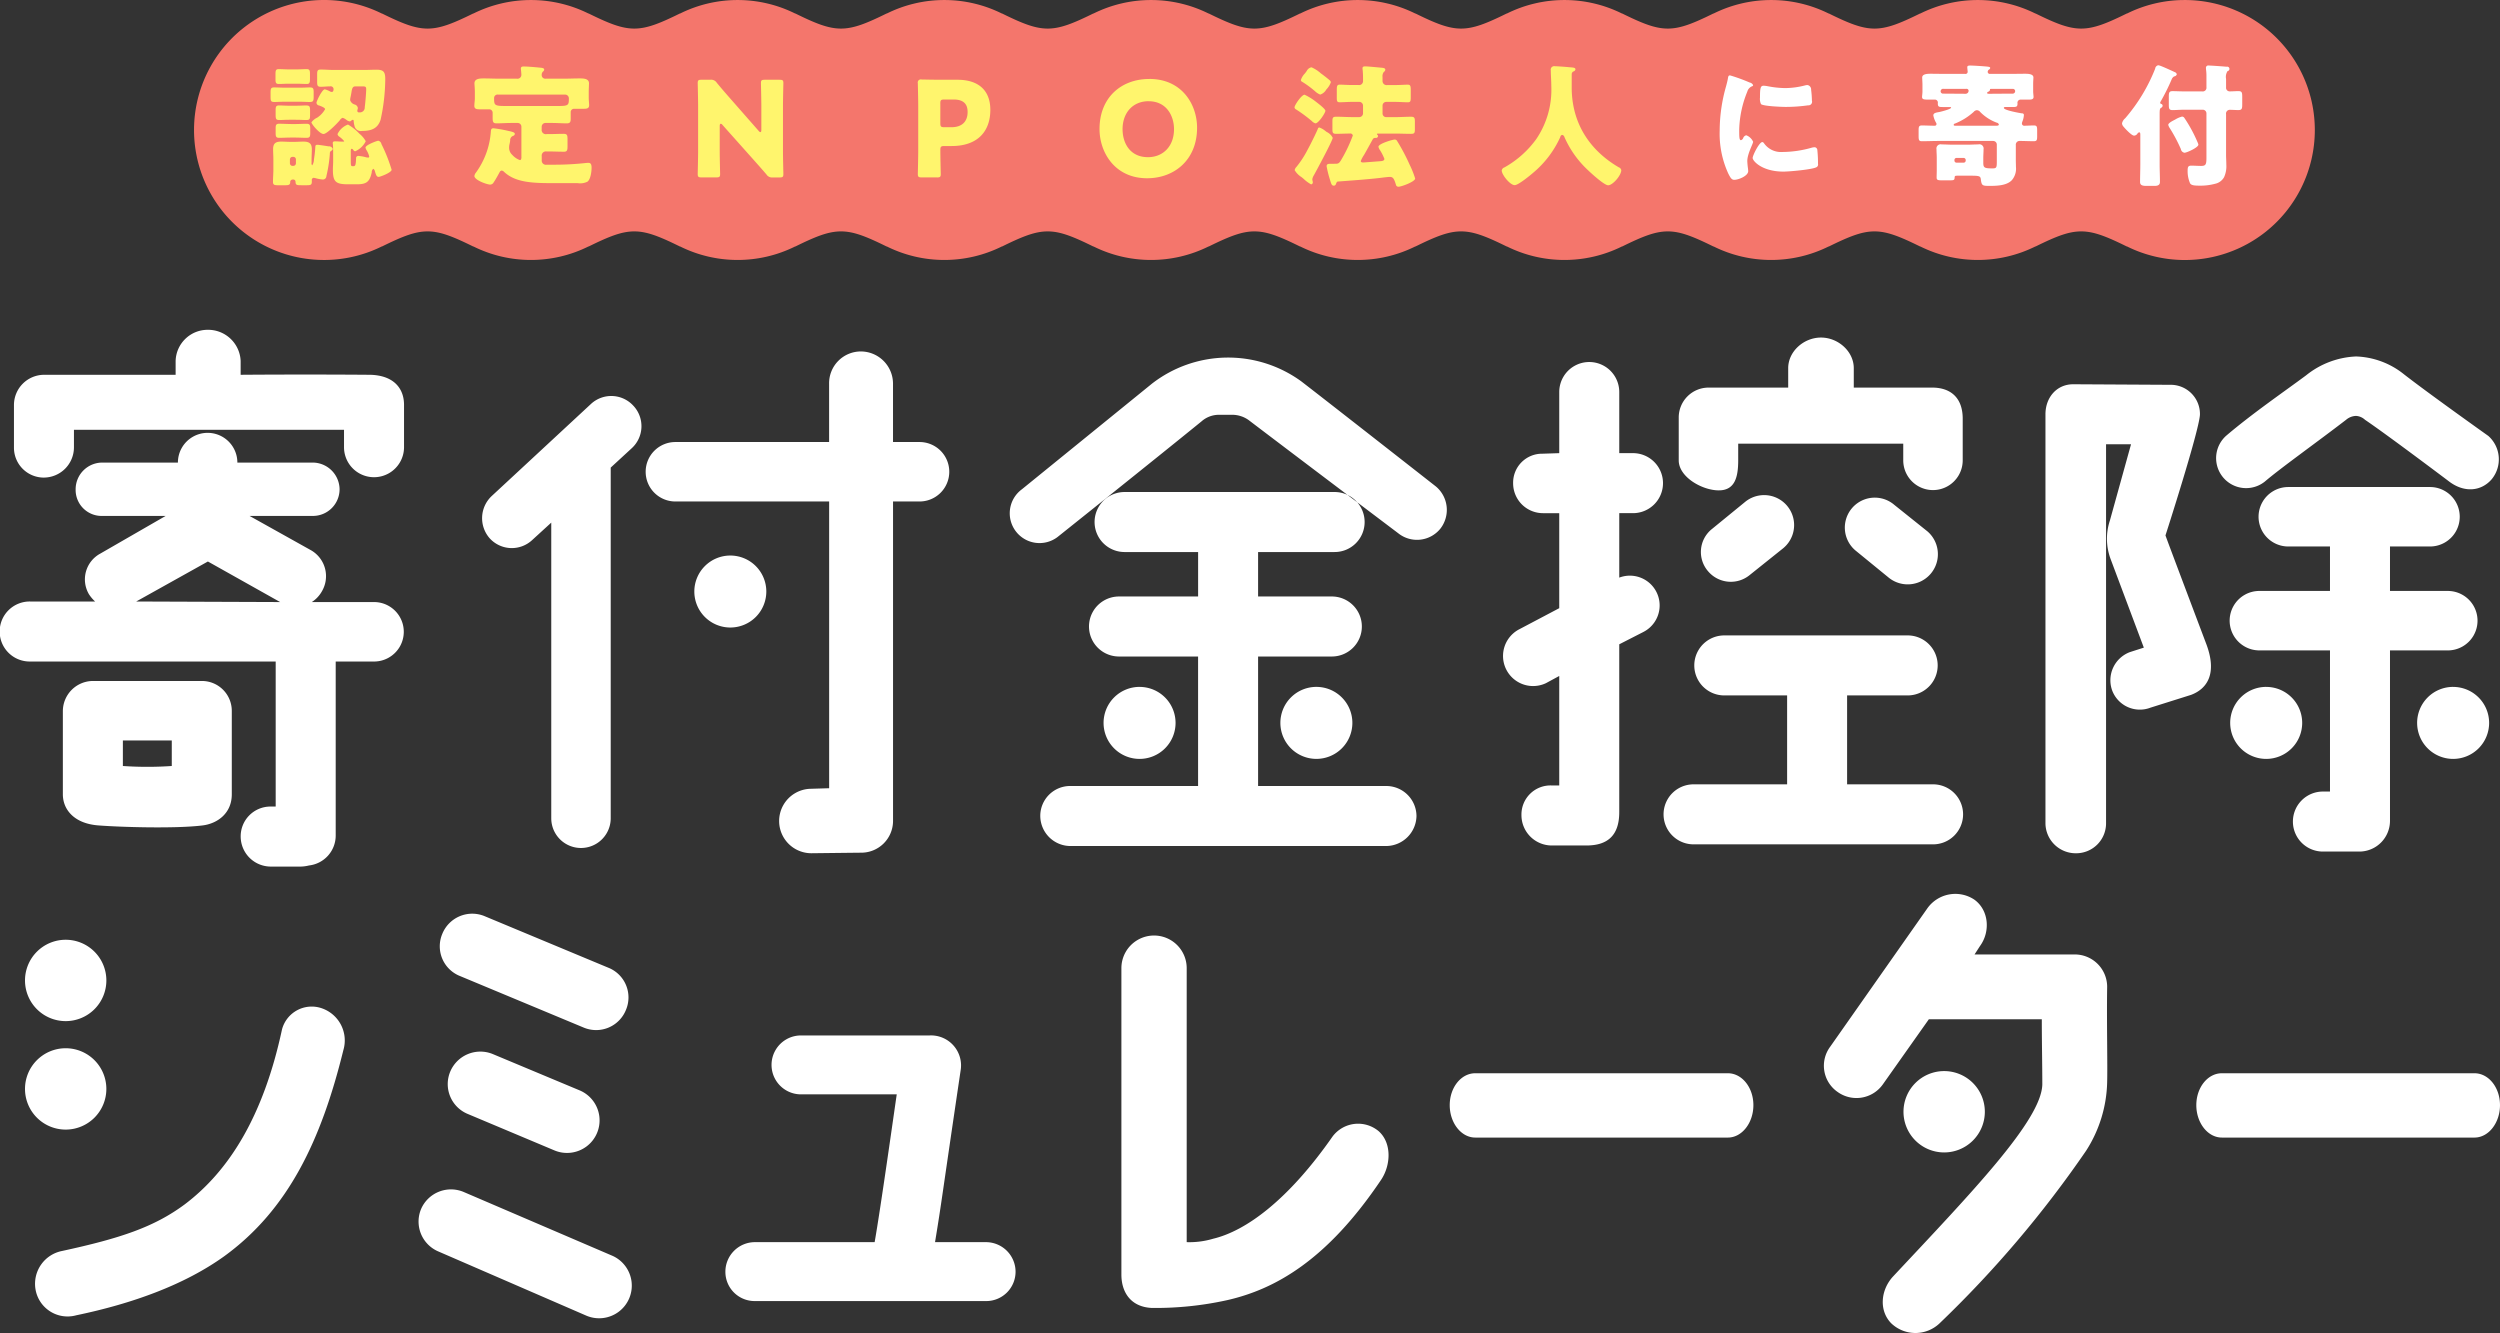
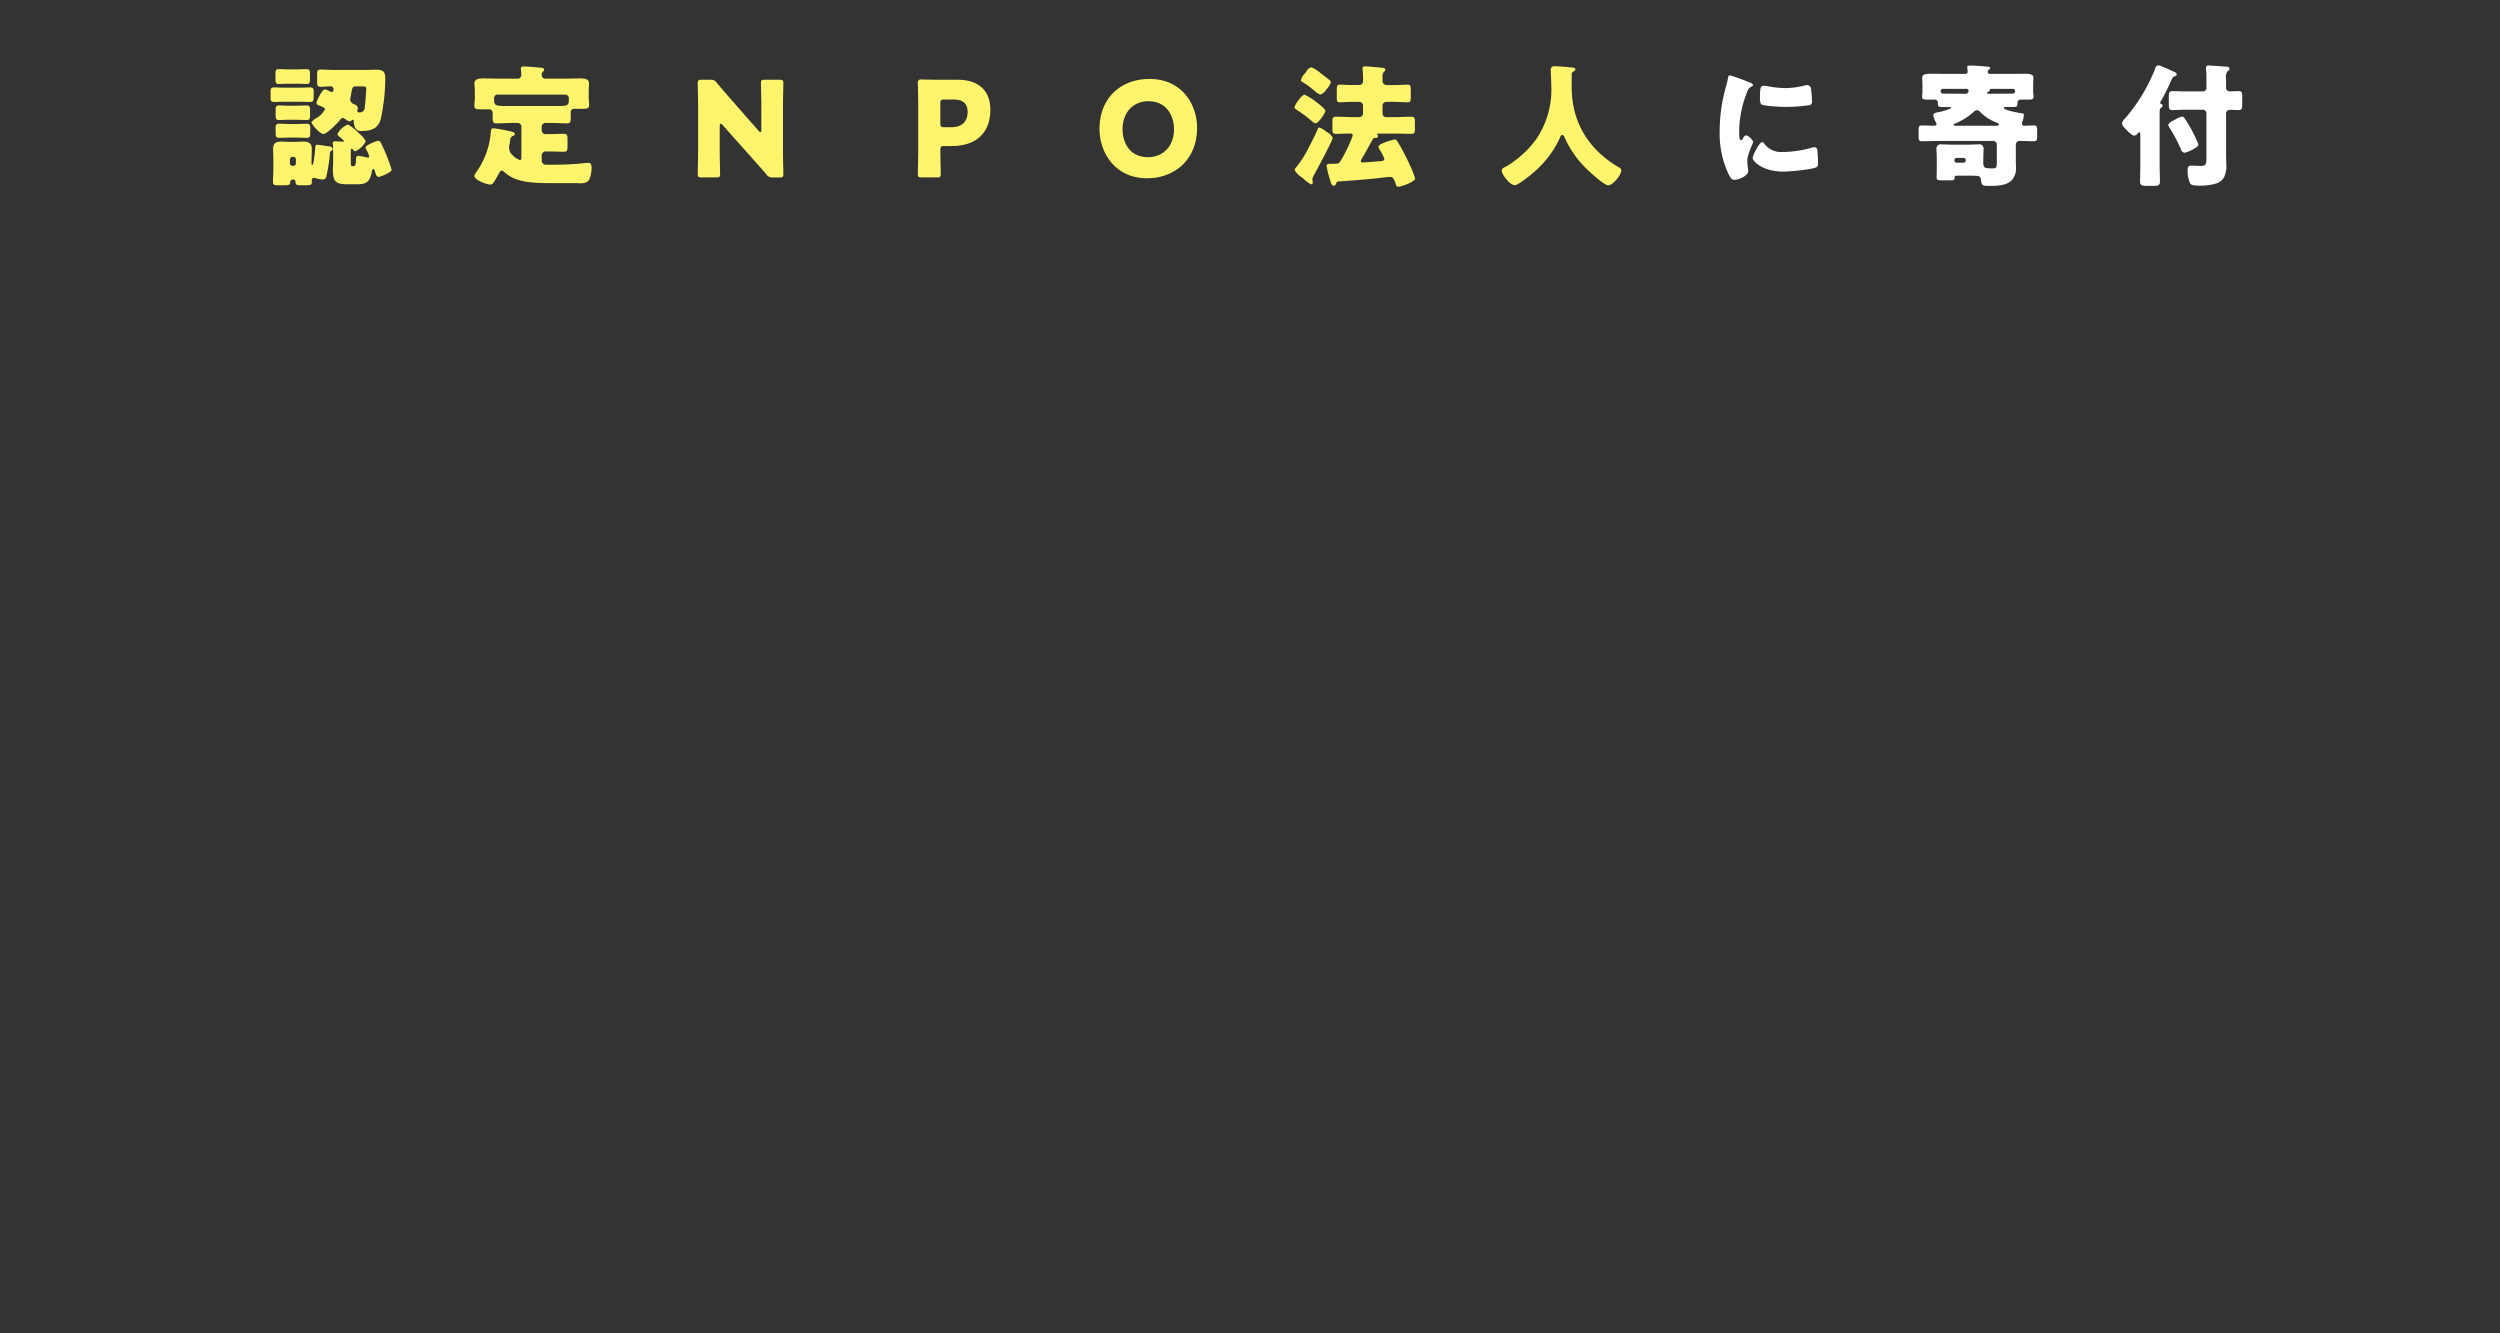
<svg xmlns="http://www.w3.org/2000/svg" id="_200_title.svg" data-name="200% title.svg" width="980.804" height="523" viewBox="0 0 490.402 261.5">
  <rect x="0" y="0" width="490.402" height="261.5" fill="#333333" stroke="none" />
  <defs>
    <style>
      .cls-1 {
        fill: #fff;
      }

      .cls-1, .cls-2, .cls-3 {
        fill-rule: evenodd;
      }

      .cls-2 {
        fill: #f4766c;
      }

      .cls-3 {
        fill: #fff56d;
      }
    </style>
  </defs>
  <g id="main">
    <g id="グループ_5" data-name="グループ 5">
-       <path id="logo" class="cls-1" d="M623.52,256.581H602.155a5.932,5.932,0,0,0-5.887,5.887v16.35c0,2.943,2.18,5.778,7.086,6.105,4.251,0.327,14.933.653,20.275,0,2.834-.327,5.777-2.29,5.777-6.105v-16.35A5.862,5.862,0,0,0,623.52,256.581Zm-5.887,16.678a70.24,70.24,0,0,1-9.592,0v-5.014h9.592v5.014ZM657.311,241.1H645.1a5.955,5.955,0,0,0,1.962-2.071,5.864,5.864,0,0,0-2.071-8.066l-12.1-6.758h12.427a5.234,5.234,0,0,0,5.232-5.233,5.3,5.3,0,0,0-5.232-5.232H630.5a5.832,5.832,0,0,0-11.664,0H604.008a5.233,5.233,0,0,0-5.233,5.232,5.1,5.1,0,0,0,5.233,5.233h12.426l-12.862,7.412a5.745,5.745,0,0,0-2.181,7.957,7.542,7.542,0,0,0,1.2,1.417H589.837a5.887,5.887,0,1,0,0,11.773h48.18v28.45h-1.09a5.84,5.84,0,0,0-5.777,5.887,5.91,5.91,0,0,0,5.777,5.886h6.105a7.36,7.36,0,0,0,1.526-.218,5.907,5.907,0,0,0,5.232-5.886V252.766h7.521A5.832,5.832,0,1,0,657.311,241.1Zm-46.654-.109,14.062-7.848,14.17,7.957Zm-18.1-24.308a5.932,5.932,0,0,0,5.886-5.886v-3.488h52.977V210.8a5.887,5.887,0,0,0,11.773,0v-8.394c0-3.161-1.962-5.777-6.65-5.886-13.734-.109-25.4,0-25.4,0v-2.725a6.381,6.381,0,0,0-6.431-6.1,6.284,6.284,0,0,0-6.323,6.1v2.725H592.562a5.932,5.932,0,0,0-5.886,5.886V210.8A5.862,5.862,0,0,0,592.562,216.685Zm115.649-14.062a5.864,5.864,0,0,0-8.284-.436l-19.512,18.1a5.965,5.965,0,0,0-.436,8.285,5.864,5.864,0,0,0,8.284.436l3.815-3.488v57.991a5.832,5.832,0,0,0,11.664,0V214.723l4.142-3.815A5.859,5.859,0,0,0,708.211,202.623Zm56.029,7.086h-5.123V198.263a6.327,6.327,0,0,0-6.323-6.322,6.234,6.234,0,0,0-6.213,6.322v11.446H716.5a5.832,5.832,0,1,0,0,11.663h30.085v56.247l-3.6.109a6.323,6.323,0,0,0,.109,12.645s9.483-.109,9.7-0.109a6.235,6.235,0,0,0,6.323-6.213V221.372h5.123A5.832,5.832,0,1,0,764.24,209.709Zm61.473-5.342a5.553,5.553,0,0,1,3.379,1.2c7.74,5.886,29.105,22.019,29.105,22.019a5.891,5.891,0,0,0,8.284-.873,5.993,5.993,0,0,0-.872-8.284s-20.166-15.806-26.379-20.6a24.378,24.378,0,0,0-29.323.436L784.4,218.974a5.843,5.843,0,1,0,6.976,9.375s18.313-14.607,28.233-22.674a5.142,5.142,0,0,1,3.488-1.308h2.616Zm30.2,72.816H830.727v-25.4h14.389a5.887,5.887,0,1,0,0-11.773H830.727v-8.72h14.934a5.887,5.887,0,1,0,0-11.773h-41.2a5.887,5.887,0,0,0,0,11.773h14.5v8.72H803.367a5.887,5.887,0,0,0,0,11.773h15.588v25.4H793.884A5.863,5.863,0,0,0,788,283.07a5.932,5.932,0,0,0,5.887,5.886h62.024a6,6,0,0,0,5.886-5.886A5.932,5.932,0,0,0,855.908,277.183Zm63.782-50.36a5.773,5.773,0,0,0-.654,8.284,5.844,5.844,0,0,0,8.175.654l6.541-5.232a5.883,5.883,0,0,0-7.522-9.048Zm42.363,0.435-6.54-5.232a5.876,5.876,0,0,0-7.63,8.939l6.54,5.341A5.918,5.918,0,0,0,962.053,227.258Zm1,49.6H946.267V259.415h11.882a5.886,5.886,0,0,0,0-11.772H922.177a5.886,5.886,0,1,0,0,11.772H934.5v17.441H916.073a5.887,5.887,0,0,0,0,11.773h46.981A5.887,5.887,0,1,0,963.054,276.856Zm-56.792-29.867a5.84,5.84,0,0,0-4.687-10.683V223.662h2.616a5.887,5.887,0,1,0,0-11.773h-2.616V199.9a5.886,5.886,0,0,0-11.772,0v11.991l-3.271.109a5.678,5.678,0,0,0-5.777,5.777,5.862,5.862,0,0,0,5.886,5.887H889.8V242.3l-7.849,4.142a5.9,5.9,0,0,0,5.232,10.574L889.8,255.6v21.474h-1.527a5.7,5.7,0,0,0-5.886,5.777,5.956,5.956,0,0,0,5.886,6h6.868c4.251,0,6.431-2.071,6.431-6.541V249.387Zm14.845-27.8c3.161,0,3.8-2.616,3.8-5.886v-3.27h32.375v3.27a5.832,5.832,0,1,0,11.664,0V205.13c0-4.033-2.289-6.1-6-6.1H947.576v-3.815c0-3.27-3.053-6-6.432-6s-6.431,2.725-6.431,6v3.815H919.125a5.862,5.862,0,0,0-5.886,5.887v8.393C913.239,216.576,917.837,219.192,921.107,219.192ZM1064.1,250.586a5.832,5.832,0,0,0,0-11.664h-11.34V230.2h7.85a5.832,5.832,0,1,0,0-11.664h-27.8a5.832,5.832,0,1,0,0,11.664h8.18v8.72h-13.85a5.832,5.832,0,1,0,0,11.664h13.85v27.687h-1.31a5.887,5.887,0,1,0,0,11.773h7.19a6.03,6.03,0,0,0,5.89-6V250.586h11.34Zm-35.87-33.138c3.06-2.616,10.25-7.739,15.92-12.1a3.129,3.129,0,0,1,1.96-.763,2.825,2.825,0,0,1,1.75.763c4.36,2.944,16.35,11.991,16.35,11.991,3.05,2.4,6.43,2.071,8.5-.327a6.148,6.148,0,0,0-.66-8.5s-11.66-8.285-16.56-12.1a15.806,15.806,0,0,0-9.38-3.488,16.725,16.725,0,0,0-9.81,3.706c-4.25,3.161-10.46,7.412-15.59,11.773A5.882,5.882,0,0,0,1028.23,217.448ZM1016.79,249.5s-8.07-21.365-8.07-21.474c0,0,6.54-20.275,6.76-23.655a5.731,5.731,0,0,0-5.89-5.886l-18.963-.109c-3.27,0-5.45,2.616-5.45,5.886V284.6a5.933,5.933,0,0,0,6,5.777,5.862,5.862,0,0,0,5.886-5.887V210.145h4.9l-4.139,14.933a11.407,11.407,0,0,0,.109,7.522l6.54,17.441-2.72.872a5.9,5.9,0,0,0-3.493,7.522,5.8,5.8,0,0,0,7.523,3.378l7.96-2.507C1016.9,258.107,1018.86,255.164,1016.79,249.5Zm-209.315,8.245a7.061,7.061,0,1,1-7.06,7.061A7.061,7.061,0,0,1,807.475,257.741Zm221,0a7.061,7.061,0,1,1-7.06,7.061A7.06,7.06,0,0,1,1028.47,257.741Zm36.67,0a7.061,7.061,0,1,1-7.06,7.061A7.06,7.06,0,0,1,1065.14,257.741ZM727.2,231.975a7.06,7.06,0,1,1-7.061,7.06A7.06,7.06,0,0,1,727.2,231.975Zm114.958,25.766a7.061,7.061,0,1,1-7.06,7.061A7.061,7.061,0,0,1,842.161,257.741Z" transform="translate(-583.938 -123)" />
-       <path id="logo-2" data-name="logo" class="cls-1" d="M647.151,320.816a6.027,6.027,0,0,0-7.9,4.142c-3.66,17.047-10.4,27.738-19.07,34.287-5.972,4.43-12.521,6.646-24.079,9.149a6.56,6.56,0,0,0-5.2,7.513,6.377,6.377,0,0,0,8,5.1c11.076-2.311,21.188-5.971,28.99-11.557,12.617-9.15,19.07-22.826,23.4-40.452A6.674,6.674,0,0,0,647.151,320.816Zm59.573,0.289a6.273,6.273,0,0,0-3.467-8.283l-24.271-10.113a6.338,6.338,0,0,0-8.283,3.467,6.272,6.272,0,0,0,3.467,8.283l24.271,10.113A6.3,6.3,0,0,0,706.724,321.105ZM697.67,336.9l-17.047-7.127a6.411,6.411,0,0,0-8.379,3.467,6.337,6.337,0,0,0,3.467,8.283l16.951,7.127A6.386,6.386,0,1,0,697.67,336.9Zm-31.109,23.211a6.37,6.37,0,0,0,3.371,8.38l29.087,12.617a6.406,6.406,0,0,0,5.1-11.751l-29.182-12.52A6.391,6.391,0,0,0,666.561,360.111Zm110.715,6.55h-9.921c1.349-8.187,1.156-7.609,5.009-33.613a5.891,5.891,0,0,0-6.068-6.935H741.062a5.779,5.779,0,0,0,0,11.558h18.781c-0.482,3.274-3.178,22.44-4.334,28.99h-23.5a5.8,5.8,0,0,0-5.778,5.779,5.734,5.734,0,0,0,5.778,5.778h45.268a5.757,5.757,0,0,0,5.875-5.778A5.817,5.817,0,0,0,777.276,366.661Zm77.1-21.767a6.265,6.265,0,0,0-9.054,1.06c-8.668,12.424-16.951,18.492-23.4,20.033a16.245,16.245,0,0,1-5.2.674V312.918a6.405,6.405,0,0,0-12.81,0v60.1c0,3.467,1.83,6.356,5.971,6.549a65.041,65.041,0,0,0,14.833-1.541c9.246-2.119,19.455-7.7,30.146-23.6C856.785,351.54,856.977,347.206,854.377,344.894Zm18.95,1.252h49.55c2.774,0,5.009-2.889,5.009-6.357s-2.235-6.26-5.009-6.26h-49.55c-2.774,0-5.009,2.793-5.009,6.26S870.553,346.146,873.327,346.146Zm97.842-46.712a6.732,6.732,0,0,0-9.15,1.734l-19.07,27.16a6.252,6.252,0,0,0,1.445,8.861,6.337,6.337,0,0,0,8.861-1.444l9.053-12.81H984.46c0,4.526.1,9.053,0.1,12.81-0.192,7.03-13.869,21.188-29.375,37.754-2.312,2.6-2.7,6.549-.289,9.054a6.869,6.869,0,0,0,9.439.1,215.764,215.764,0,0,0,28.8-33.9,25.851,25.851,0,0,0,4.142-13.388c0.1-3.371-.1-11.654,0-18.588a6.356,6.356,0,0,0-6.453-6.55H971.265l1.06-1.637C974.443,305.7,974.058,301.457,971.169,299.434Zm48.611,46.712h49.55c2.78,0,5.01-2.889,5.01-6.357s-2.23-6.26-5.01-6.26h-49.55c-2.77,0-5.01,2.793-5.01,6.26S1017.01,346.146,1019.78,346.146Zm-54.472-13.041a7.979,7.979,0,1,1-7.979,7.979A7.979,7.979,0,0,1,965.308,333.105ZM596.822,307.344a7.98,7.98,0,1,1-7.979,7.979A7.979,7.979,0,0,1,596.822,307.344Zm0,21.28a7.979,7.979,0,1,1-7.979,7.979A7.98,7.98,0,0,1,596.822,328.624Z" transform="translate(-583.938 -123)" />
-     </g>
+       </g>
  </g>
  <g id="sub">
-     <path id="シェイプ_8" data-name="シェイプ 8" class="cls-2" d="M1012.46,123.005a25.436,25.436,0,0,0-11.3,2.657v-0.025c-8.048,3.961-9.9,3.961-17.944,0v0.025a25.372,25.372,0,0,0-22.607,0v-0.025c-8.043,3.961-9.895,3.961-17.939,0v0.025a25.372,25.372,0,0,0-22.607,0v-0.025c-8.044,3.961-9.9,3.961-17.94,0v0.025a25.372,25.372,0,0,0-22.607,0v-0.025c-8.043,3.961-9.895,3.961-17.939,0v0.025a25.372,25.372,0,0,0-22.607,0v-0.025c-8.044,3.961-9.9,3.961-17.94,0v0.025a25.372,25.372,0,0,0-22.607,0v-0.025c-8.044,3.961-9.9,3.961-17.939,0v0.025a25.372,25.372,0,0,0-22.607,0v-0.025c-8.044,3.961-9.9,3.961-17.94,0v0.025a25.372,25.372,0,0,0-22.607,0v-0.025c-8.044,3.961-9.9,3.961-17.94,0v0.025a25.372,25.372,0,0,0-22.607,0v-0.025c-8.043,3.961-9.895,3.961-17.939,0v0.025a25.5,25.5,0,1,0,0,45.675v0.026c8.044-3.962,9.9-3.962,17.939,0v-0.026a25.364,25.364,0,0,0,22.607,0v0.026c8.044-3.962,9.9-3.962,17.94,0v-0.026a25.364,25.364,0,0,0,22.607,0v0.026c8.044-3.962,9.9-3.962,17.94,0v-0.026a25.364,25.364,0,0,0,22.607,0v0.026c8.043-3.962,9.895-3.962,17.939,0v-0.026a25.364,25.364,0,0,0,22.607,0v0.026c8.044-3.962,9.9-3.962,17.94,0v-0.026a25.364,25.364,0,0,0,22.607,0v0.026c8.044-3.962,9.9-3.962,17.939,0v-0.026a25.364,25.364,0,0,0,22.607,0v0.026c8.044-3.962,9.9-3.962,17.94,0v-0.026a25.364,25.364,0,0,0,22.607,0v0.026c8.044-3.962,9.9-3.962,17.939,0v-0.026a25.364,25.364,0,0,0,22.607,0v0.026c8.044-3.962,9.9-3.962,17.944,0v-0.026A25.5,25.5,0,1,0,1012.46,123.005Z" transform="translate(-583.938 -123)" />
    <path id="認定NPO法人に寄付" class="cls-3" d="M639.875,140.2c-0.729,0-1.457-.052-2.185-0.052-0.624,0-.676.312-0.676,0.988v0.806c0,0.884.052,1.067,0.806,1.067,0.442,0,1.066-.053,2.055-0.053h2.73c0.962,0,1.612.053,2.028,0.053,0.728,0,.832-0.157.832-1.067v-0.832c0-.806-0.1-0.962-0.806-0.962-0.442,0-1.066.052-2.054,0.052h-2.73Zm12.871,12.637c0-.364,0-0.65.208-0.65a0.484,0.484,0,0,1,.286.234,0.538,0.538,0,0,0,.364.26,4.165,4.165,0,0,0,2.08-1.976,5.061,5.061,0,0,0-1.248-1.482,9.815,9.815,0,0,0-2.236-1.794,3.726,3.726,0,0,0-2.055,1.872,0.723,0.723,0,0,0,.338.494,5.322,5.322,0,0,1,.962.884c0,0.1-.077.1-0.181,0.1h-0.157c-0.468,0-.936-0.052-1.4-0.052-0.26,0-.494.026-0.494,0.338a0.72,0.72,0,0,0,.026.234c0.052,0.546.052,1.326,0.052,1.9v1.4c0,0.572-.052,1.118-0.052,1.691,0,2.392.572,2.86,2.991,2.86h1.716c1.872,0,2.5-.468,2.912-2.315a0.859,0.859,0,0,1,.312-0.728,0.818,0.818,0,0,1,.312.5c0.182,0.571.286,1.092,0.728,1.092,0.312,0,2.548-.859,2.548-1.4a31.2,31.2,0,0,0-2-5.045,0.806,0.806,0,0,0-.624-0.65c-0.208,0-2.5.832-2.5,1.352a1.992,1.992,0,0,0,.26.6,4.251,4.251,0,0,1,.468,1.144,0.19,0.19,0,0,1-.234.208c-0.078,0-.208-0.026-0.286-0.026a7.7,7.7,0,0,0-1.508-.286,0.437,0.437,0,0,0-.546.494c-0.052,1.092-.1,1.508-0.494,1.508h-0.156c-0.338,0-.39-0.078-0.39-0.936v-1.82Zm-11.8-5.512c-0.754,0-1.482-.052-2.236-0.052-0.651,0-.7.286-0.7,0.962V149.1c0,0.624.052,0.936,0.676,0.936,0.755,0,1.509-.052,2.263-0.052h0.91c0.728,0,1.456.052,2.21,0.052,0.7,0,.728-0.312.728-1.092v-0.624c0-.728-0.026-1.04-0.728-1.04-0.728,0-1.482.052-2.21,0.052h-0.91Zm-0.39-3.588c-0.728,0-1.17-.052-1.9-0.052-0.6,0-.65.312-0.65,0.961v0.676c0,1.041.026,1.223,0.806,1.223,0.417,0,1.041-.052,2.029-0.052H641.9c0.988,0,1.612.052,2.054,0.052,0.754,0,.806-0.156.806-1.066v-0.754c0-.885-0.078-1.04-0.858-1.04-0.416,0-1.04.052-2,.052h-1.352Zm0-7.125c-0.65,0-1.3-.052-1.977-0.052-0.546,0-.6.338-0.6,0.962v0.962c0,0.7.052,0.988,0.65,0.988,0.65,0,1.275-.052,1.925-0.052h1.612c0.65,0,1.3.052,1.976,0.052,0.546,0,.6-0.338.6-0.988v-0.962c0-.65-0.052-0.962-0.624-0.962-0.65,0-1.3.052-1.95,0.052h-1.612Zm0.26,17.655a0.494,0.494,0,0,1,.494-0.494h0.182a0.494,0.494,0,0,1,.494.494v0.754a0.518,0.518,0,0,1-.494.521H641.3a0.524,0.524,0,0,1-.494-0.547v-0.728Zm-3.251,1.977c0,0.8-.078,1.69-0.078,2.418,0,0.624.286,0.676,1.066,0.676h1.275c0.7,0,1.014-.052,1.04-0.572a0.487,0.487,0,0,1,.52-0.547,0.441,0.441,0,0,1,.52.417c0.026,0.7.208,0.7,1.378,0.7h0.806c0.728,0,1.014-.052,1.014-0.676V158.4a0.43,0.43,0,0,1,.338-0.521,3.348,3.348,0,0,1,.494.1,7.161,7.161,0,0,0,1.3.233,0.684,0.684,0,0,0,.728-0.676,27.269,27.269,0,0,0,.676-4.368,0.615,0.615,0,0,1,.234-0.572,0.512,0.512,0,0,0,.338-0.39,0.761,0.761,0,0,0-.806-0.494c-0.286-.052-1.976-0.312-2.184-0.312-0.442,0-.416.208-0.442,0.572a22.821,22.821,0,0,1-.26,2.288,2.152,2.152,0,0,1-.338,1.17,0.513,0.513,0,0,1-.13-0.468v-0.7c0-.676.052-1.326,0.052-1.976,0-1.17-.546-1.508-1.638-1.508-0.624,0-1.248.052-1.9,0.052h-0.546c-0.624,0-1.274-.052-1.924-0.052-1.067,0-1.587.338-1.587,1.482,0,0.624.052,1.3,0.052,2v1.977Zm17.4-16.3c0.624,0,.806.026,0.806,0.572,0,0.676-.182,2.861-0.286,3.511a0.953,0.953,0,0,1-1.092,1.014,0.3,0.3,0,0,1-.364-0.286,1.1,1.1,0,0,1,.052-0.286,1.113,1.113,0,0,0,.052-0.287,0.832,0.832,0,0,0-.6-0.676,1.3,1.3,0,0,1-.91-0.857,2.865,2.865,0,0,1,.052-0.469c0.078-.338.13-0.65,0.182-0.936,0.13-.832.208-1.3,0.806-1.3h1.3Zm-5.617-3.224c-0.832,0-1.638-.078-2.47-0.078-0.676,0-.728.234-0.728,1.014v1.352c0,0.754.052,1.014,0.728,1.014,0.6,0,1.2-.078,1.794-0.078a0.565,0.565,0,0,1,.7.52c0,0.208-.052.572-0.338,0.572a0.964,0.964,0,0,1-.364-0.1,4.177,4.177,0,0,0-1.014-.416c-0.52,0-1.638,2.314-1.638,2.652a0.583,0.583,0,0,0,.52.521c0.26,0.1,1.17.416,1.17,0.728a4.738,4.738,0,0,1-1.56,1.664,2.848,2.848,0,0,0-1.118.909c0,0.339,1.612,2.289,2.366,2.289,0.676,0,2.7-2.106,3.172-2.653a1.157,1.157,0,0,1,.573-0.519,2.034,2.034,0,0,1,.7.364,1.511,1.511,0,0,0,.676.338,0.494,0.494,0,0,0,.364-0.183,0.5,0.5,0,0,1,.26-0.129c0.182,0,.182.208,0.182,0.364a5.129,5.129,0,0,0,.156.831,1.255,1.255,0,0,0,1.482.989c1.742,0,3.068-.416,3.64-2.21a38.269,38.269,0,0,0,.91-7.957c0-1.352-.286-1.846-1.716-1.846-0.806,0-1.664.052-2.418,0.052h-6.033Zm36.876,17.031c0,0.364-.052.65-0.312,0.65a3.7,3.7,0,0,1-1.482-1.014,1.888,1.888,0,0,1-.624-1.456,2.777,2.777,0,0,1,.078-0.65,6.064,6.064,0,0,0,.13-0.7,0.888,0.888,0,0,1,.6-0.936,0.452,0.452,0,0,0,.312-0.364c0-.364-0.572-0.442-1.586-0.676a25.915,25.915,0,0,0-2.6-.442c-0.468,0-.494.312-0.52,0.7a15.533,15.533,0,0,1-2.912,7.982,1.351,1.351,0,0,0-.312.676c0,0.807,2.47,1.69,3.12,1.69a0.8,0.8,0,0,0,.676-0.467c0.338-.468.832-1.378,1.118-1.9a0.609,0.609,0,0,1,.442-0.39,0.85,0.85,0,0,1,.468.26c2.262,2.132,5.7,2.211,9.725,2.211h4.706a3.187,3.187,0,0,0,1.924-.286c0.624-.469.807-1.976,0.807-2.73,0-.443-0.052-0.963-0.6-0.963a6.868,6.868,0,0,0-.754.052,56.444,56.444,0,0,1-5.954.312h-1.508a0.82,0.82,0,0,1-.962-0.884v-0.78a0.817,0.817,0,0,1,.936-0.936H691.6c0.988,0,1.976.052,2.964,0.052,0.65,0,.7-0.338.7-1.092v-1.326c0-.78-0.052-1.092-0.754-1.092-0.962,0-1.924.052-2.912,0.052h-0.416a0.825,0.825,0,0,1-.988-0.936v-0.52a0.744,0.744,0,0,1,.728-0.728h1.3c0.962,0,1.924.078,2.912,0.078,0.624,0,.754-0.286.754-0.885v-1.3a0.655,0.655,0,0,1,.676-0.676h1.924c0.52,0,1.014-.053,1.014-0.676,0-.391-0.078-1.014-0.078-1.483v-1.014c0-.728.052-1.612,0.052-1.82,0-.962-1.144-0.962-1.82-0.962-1.066,0-2.132.052-3.172,0.052H691a0.711,0.711,0,0,1-.806-0.676,0.962,0.962,0,0,1,.234-0.7,0.579,0.579,0,0,0,.26-0.39c0-.338-0.416-0.364-1.014-0.416-0.78-.078-2.236-0.208-2.991-0.208-0.286,0-.572.026-0.572,0.416,0,0.078.1,0.936,0.1,1.222a0.768,0.768,0,0,1-.91.754H682c-1.04,0-2.106-.052-3.146-0.052-0.7,0-1.846,0-1.846.962,0,0.26.078,0.936,0.078,1.82v1.118c0,0.468-.1,1.014-0.1,1.482,0,0.625.494,0.677,1.014,0.677h1.924a0.666,0.666,0,0,1,.65.676v0.962c0,0.806.078,1.118,0.754,1.118,0.988,0,1.95-.078,2.912-0.078h1.248a0.727,0.727,0,0,1,.728.728v5.9Zm8.5-12.195a0.747,0.747,0,0,1,.806.728c0,1.352-.078,1.508-2.106,1.508H683.2c-2.288,0-2.34-.129-2.34-1.56a0.684,0.684,0,0,1,.806-0.676h13.053Zm30.4,6.136c0-.285.078-0.415,0.208-0.415a0.455,0.455,0,0,1,.312.208l5.773,6.474c1.066,1.2,1.924,2.158,2.86,3.25a1.309,1.309,0,0,0,1.274.6h1.3c0.6,0,.754-0.1.754-0.65,0-.181-0.078-3.172-0.078-4.55v-8.763c0-1.378.078-4.368,0.078-4.55,0-.546-0.156-0.65-0.754-0.65H733.96c-0.6,0-.754.1-0.754,0.65,0,0.182.078,3.172,0.078,4.55V148.5c0,0.286-.078.416-0.182,0.416a0.559,0.559,0,0,1-.338-0.234l-5.409-6.163c-0.936-1.066-1.846-2.106-2.808-3.276a1.31,1.31,0,0,0-1.274-.6h-1.716c-0.6,0-.754.1-0.754,0.65,0,0.182.078,3.172,0.078,4.55V152.6c0,1.378-.078,4.369-0.078,4.55,0,0.547.156,0.65,0.754,0.65h2.886c0.6,0,.754-0.1.754-0.65,0-.181-0.078-3.172-0.078-4.55V147.69Zm42.6,10.115c0.6,0,.754-0.1.754-0.65,0-.181-0.078-3.146-0.078-4.732,0-.65.13-0.78,0.78-0.78h1.43c5.122,0,7.593-2.886,7.593-7.1,0-3.926-2.445-5.9-6.423-5.9h-3.406c-1.2,0-3.484-.052-3.666-0.052a0.6,0.6,0,0,0-.728.728c0,0.182.078,3.068,0.078,4.446V152.6c0,1.378-.078,4.369-0.078,4.55,0,0.547.156,0.65,0.754,0.65h2.99ZM768.39,143.3c0-.649.13-0.78,0.78-0.78h1.846c1.924,0,2.73.885,2.73,2.444,0,1.977-1.2,2.991-3.172,2.991h-1.4c-0.65,0-.78-0.13-0.78-0.78V143.3Zm41.008-4.81c-5.513,0-9.777,3.64-9.777,9.829,0,4.524,2.964,9.647,9.335,9.647,5.3,0,9.8-3.563,9.8-9.907C818.759,143.556,815.846,138.486,809.4,138.486Zm-0.156,4.368c3.562,0,4.992,2.913,4.992,5.487,0,3.406-2.21,5.486-5.1,5.486-3.588,0-4.992-2.834-4.992-5.486C804.146,145.065,806.2,142.854,809.242,142.854Zm34.639,5.8a3.815,3.815,0,0,0-1.144-.65,0.306,0.306,0,0,0-.286.26c-0.312.78-1.483,3.146-1.977,4.03a19.2,19.2,0,0,1-2.236,3.458,1.151,1.151,0,0,0-.338.624,4.109,4.109,0,0,0,1.326,1.353c0.1,0.077.234,0.182,0.416,0.338a7,7,0,0,0,1.482,1.092,0.368,0.368,0,0,0,.338-0.364c0-.208-0.1-0.442-0.1-0.651a2.22,2.22,0,0,1,.313-0.779c0.494-.885,3.692-6.839,3.692-7.333a2.493,2.493,0,0,0-1.17-1.144C844.063,148.809,843.959,148.705,843.881,148.653ZM841.2,136.2a1.323,1.323,0,0,0-.936.728,6.119,6.119,0,0,1-.416.546,3.19,3.19,0,0,0-.728,1.222,0.37,0.37,0,0,0,.234.338,18.882,18.882,0,0,1,2.366,1.716,0.794,0.794,0,0,1,.156.13,3.162,3.162,0,0,0,1.041.676,2.161,2.161,0,0,0,1.2-1.014,3.872,3.872,0,0,0,.884-1.4,0.607,0.607,0,0,0-.26-0.416c-0.338-.312-1.248-1.014-1.69-1.326A6.978,6.978,0,0,0,841.2,136.2Zm-3.328,7.853a0.518,0.518,0,0,0,.312.416,28.761,28.761,0,0,1,3.094,2.288,1.507,1.507,0,0,0,.7.442c0.6,0,1.951-2.054,1.951-2.47,0-.364-1.482-1.483-1.821-1.742a11.38,11.38,0,0,0-2.262-1.405C839.252,141.58,837.874,143.634,837.874,144.051Zm17.266-.338a0.727,0.727,0,0,1,.728-0.728h1.69c0.884,0,1.768.077,2.548,0.077,0.52,0,.572-0.234.572-1.014V140.7c0-.806-0.052-1.092-0.6-1.092-0.468,0-1.534.078-2.522,0.078h-1.482a0.8,0.8,0,0,1-.936-0.78V138.1a1.319,1.319,0,0,1,.26-0.988,0.608,0.608,0,0,0,.286-0.442c0-.338-0.494-0.364-0.78-0.39-0.572-.052-2.679-0.26-3.173-0.26-0.286,0-.52.052-0.52,0.39a0.975,0.975,0,0,0,.026.26c0.052,0.468.078,1.17,0.078,1.664V138.9a0.767,0.767,0,0,1-.884.78h-1.144c-0.988,0-2.08-.078-2.522-0.078-0.546,0-.6.286-0.6,1.04v1.534c0,0.65.052,0.884,0.572,0.884,0.754,0,1.638-.077,2.548-0.077h1.3a0.744,0.744,0,0,1,.728.728v1.533a0.744,0.744,0,0,1-.728.728h-1.43c-1.014,0-2.054-.077-3.094-0.077-0.676,0-.754.208-0.754,0.936v1.456c0,0.728.052,0.962,0.728,0.962,0.91,0,1.794-.052,2.7-0.052a0.471,0.471,0,0,1,.572.39,28.482,28.482,0,0,1-1.95,4.212c-0.624,1.092-.728,1.326-1.4,1.326H845c-0.546,0-.832.052-0.832,0.494a20.154,20.154,0,0,0,.52,2.184c0.39,1.275.442,1.613,0.884,1.613a0.4,0.4,0,0,0,.39-0.235c0.208-.493.208-0.545,0.442-0.571,2.366-.182,5.46-0.391,8.191-0.7,0.416-.053,1.638-0.208,1.95-0.208,0.624,0,.832.26,1.222,1.533a0.478,0.478,0,0,0,.52.391c0.546,0,3.25-.988,3.25-1.612a18.654,18.654,0,0,0-1.092-2.731,38.448,38.448,0,0,0-2.418-4.576,0.561,0.561,0,0,0-.494-0.338c-0.364,0-3.2.806-3.2,1.43a1.889,1.889,0,0,0,.234.546,9.38,9.38,0,0,1,.936,1.82c0,0.416-.6.442-0.91,0.468-0.5.026-2.939,0.235-3.251,0.235-0.208,0-.468-0.026-0.468-0.287a5.726,5.726,0,0,1,.624-1.17c0.6-1.04,1.17-2.106,1.768-3.172a0.577,0.577,0,0,1,.52-0.182,0.415,0.415,0,0,0,.468-0.338,0.369,0.369,0,0,0-.13-0.286c-0.078-.052-0.078-0.052-0.078-0.1,0-.13.13-0.13,0.234-0.13h3.329c1.04,0,2.08.052,3.12,0.052,0.7,0,.754-0.208.754-0.962v-1.352c0-.806-0.052-1.04-0.78-1.04-1.014,0-2.054.077-3.094,0.077h-1.742a0.711,0.711,0,0,1-.728-0.728v-1.533Zm37.4-6.683a0.56,0.56,0,0,0,.442-0.416c0-.39-0.52-0.364-1.326-0.442-0.521-.052-2.237-0.182-2.705-0.182a0.679,0.679,0,0,0-.806.806c0,0.884.1,2.054,0.1,3.094a17.207,17.207,0,0,1-2.938,10.375,19.351,19.351,0,0,1-6.24,5.564,0.782,0.782,0,0,0-.546.6c0,0.859,1.638,2.887,2.548,2.887,0.7,0,3.016-1.9,3.64-2.445a19.694,19.694,0,0,0,5.3-6.994,0.473,0.473,0,0,1,.364-0.416,0.56,0.56,0,0,1,.443.416,19.649,19.649,0,0,0,3.926,5.824c0.676,0.7,3.8,3.641,4.654,3.641,0.91,0,2.574-1.951,2.574-2.965a0.7,0.7,0,0,0-.468-0.546c-5.746-3.354-9.256-8.684-9.256-15.679v-2.626A0.664,0.664,0,0,1,892.536,137.03Z" transform="translate(-583.938 -123)" />
    <path id="認定NPO法人に寄付-2" data-name="認定NPO法人に寄付" class="cls-1" d="M921.273,148.653A18.733,18.733,0,0,0,922.938,157c0.468,0.936.7,1.274,1.2,1.274,0.806,0,2.73-.755,2.73-1.716a7.4,7.4,0,0,0-.078-0.755c-0.052-.39-0.1-1.04-0.1-1.222,0-1.4,1.144-3.406,1.144-3.77a2.4,2.4,0,0,0-1.352-1.274,0.83,0.83,0,0,0-.6.546,0.682,0.682,0,0,1-.442.416c-0.338,0-.338-0.7-0.338-2.132a20.943,20.943,0,0,1,1.586-7.385,1.574,1.574,0,0,1,.962-1.066,0.246,0.246,0,0,0,.182-0.208,0.914,0.914,0,0,0-.676-0.52,33.591,33.591,0,0,0-3.848-1.4c-0.338,0-.364.234-0.443,0.728-0.078.416-.208,0.91-0.338,1.4A31.966,31.966,0,0,0,921.273,148.653Zm7.9-6.475a2.439,2.439,0,0,0,.208,1.248c0.494,0.416,4.082.546,4.862,0.546a31,31,0,0,0,4.369-.311,0.707,0.707,0,0,0,.754-0.911,19.6,19.6,0,0,0-.156-2.132,0.886,0.886,0,0,0-.7-0.936,2.286,2.286,0,0,0-.52.078,15.957,15.957,0,0,1-3.849.52,18.984,18.984,0,0,1-3.432-.364,5.269,5.269,0,0,0-.806-0.1C929.282,139.812,929.178,140.254,929.178,142.178Zm0.468,8.685c-0.6,0-1.9,2.626-1.9,3.12,0,0.6,1.846,2.679,6.032,2.679,1.17,0,5.513-.39,6.423-0.833a0.584,0.584,0,0,0,.364-0.676,25.625,25.625,0,0,0-.13-2.7,0.585,0.585,0,0,0-.52-0.572,2.61,2.61,0,0,0-.624.1,21.1,21.1,0,0,1-5.7.832,4.062,4.062,0,0,1-3.64-1.742A0.518,0.518,0,0,0,929.646,150.863Zm40.308,6.6c2.158,0,2.47,0,2.548.7,0.157,1.275.312,1.3,1.769,1.3,1.482,0,3.328-.078,4.316-1.118a3.446,3.446,0,0,0,.806-2.6c0-.416-0.026-0.858-0.026-1.352v-2.938a0.729,0.729,0,0,1,.728-0.806c0.936,0,1.872.052,2.808,0.052,0.6,0,.65-0.26.65-0.988v-1.092c0-.78-0.052-1.014-0.65-1.014s-1.2.052-1.768,0.052a0.46,0.46,0,0,1-.572-0.416,1.224,1.224,0,0,1,.1-0.416,3.993,3.993,0,0,0,.286-1.223,0.318,0.318,0,0,0-.364-0.364c-0.364-.052-3.562-0.6-3.562-1.066,0-.181.182-0.181,0.312-0.181h1.43c0.728,0,.936-0.053.936-0.7a0.622,0.622,0,0,1,.546-0.754h1.69c0.442,0,.91-0.026.91-0.52,0-.208-0.078-0.78-0.078-1.092v-1.378c0-.65.052-1.2,0.052-1.352,0-.728-1.144-0.728-1.664-0.728-0.962,0-1.95.026-2.938,0.026h-3.9a0.411,0.411,0,0,1-.468-0.416,0.573,0.573,0,0,1,.234-0.416,0.467,0.467,0,0,0,.26-0.312c0-.182-0.156-0.234-0.572-0.286-0.729-.078-2.705-0.208-3.407-0.208-0.208,0-.52.026-0.52,0.312,0,0.234.078,0.78,0.078,0.936a0.423,0.423,0,0,1-.52.39h-3.8c-0.988,0-1.95-.026-2.938-0.026-0.52,0-1.664,0-1.664.728,0,0.234.052,1.014,0.052,1.352v1.378c0,0.416-.078.884-0.078,1.092,0,0.494.416,0.52,1.222,0.52h1.326a0.576,0.576,0,0,1,.546.676v0.105c0,0.623.234,0.676,0.936,0.676h1.326c0.208,0,.338,0,0.338.129,0,0.287-2.054.806-2.366,0.858-0.39.079-1.118,0.131-1.118,0.65a4.527,4.527,0,0,0,.546,1.457,0.438,0.438,0,0,1,.078.259,0.347,0.347,0,0,1-.416.313c-0.832,0-1.638-.052-2.47-0.052-0.572,0-.625.286-0.625,0.988v1.092c0,0.728.053,1.014,0.625,1.014,1.092,0,2.21-.052,3.3-0.052h10.687a0.711,0.711,0,0,1,.728.728v3.224c0,1.222-.026,1.43-0.832,1.43-1.613,0-1.82-.129-1.82-1.118v-0.962c0-.572.051-1.118,0.051-1.664a0.833,0.833,0,0,0-1.04-.962c-0.7,0-1.378.052-2.054,0.052h-3.016c-0.7,0-1.4-.052-2.106-0.052a0.825,0.825,0,0,0-1.014.962c0,0.546.052,1.092,0.052,1.664v2.418c0,0.494-.026.963-0.026,1.456s0.26,0.547,1.066.547h1.456c0.91,0,.988-0.052,1.014-0.6,0.026-.312.156-0.312,0.7-0.312h1.872Zm8.789-17.031a0.45,0.45,0,0,1,.494.442,0.484,0.484,0,0,1-.442.494h-0.234c-1.3,0-2.6.026-3.9,0.026h-0.6c-0.234,0-.312-0.026-0.312-0.182a0.246,0.246,0,0,1,.182-0.208,0.526,0.526,0,0,0,.364-0.338v-0.1c0-.13.13-0.13,0.234-0.13h4.212Zm-9.621.962c-1.274,0-2.548-.026-3.8-0.026h-0.208a0.465,0.465,0,0,1-.494-0.416,0.491,0.491,0,0,1,.6-0.52h4.394a0.4,0.4,0,0,1,.494.364,0.6,0.6,0,0,1-.65.6h-0.338Zm-1.664,6.267c-0.208,0-.286-0.078-0.286-0.182a0.367,0.367,0,0,1,.312-0.26,12.425,12.425,0,0,0,3.614-2.263,0.892,0.892,0,0,1,.624-0.338,0.855,0.855,0,0,1,.65.338,8.882,8.882,0,0,0,3.251,2.107,0.525,0.525,0,0,1,.416.338c0,0.26-.286.26-0.572,0.26h-8.009Zm-0.13,6.734a0.4,0.4,0,0,1,.416-0.416h1.378a0.411,0.411,0,0,1,.416.416v0.1a0.41,0.41,0,0,1-.416.415h-1.378a0.41,0.41,0,0,1-.416-0.415v-0.1Zm44.652-8.528a4.867,4.867,0,0,0-1.33.572c-0.49.26-1.38,0.676-1.38,1.066a2.277,2.277,0,0,0,.34.7,30.323,30.323,0,0,1,2.13,4.03,0.86,0.86,0,0,0,.71.728c0.46,0,2.73-1.04,2.73-1.586a1.719,1.719,0,0,0-.16-0.468,27.964,27.964,0,0,0-2.63-4.836A0.552,0.552,0,0,0,1011.98,145.871Zm8.63-.442a0.744,0.744,0,0,1,.7-0.885c0.58,0,1.15.052,1.72,0.052,0.7,0,.75-0.312.75-1.118v-1.43c0-.884-0.05-1.17-0.75-1.17-0.57,0-1.14.052-1.72,0.052a0.707,0.707,0,0,1-.7-0.78v-1.664a2.068,2.068,0,0,1,.29-1.534,0.439,0.439,0,1,0-.18-0.858c-0.55-.052-3.02-0.234-3.49-0.234a0.453,0.453,0,0,0-.57.442c0,0.312.1,0.78,0.1,1.482V140.1a0.729,0.729,0,0,1-.83.832h-3.33c-0.93,0-1.79-.052-2.49-0.052-0.65,0-.73.286-0.73,1.04v1.664c0,0.728.08,1.014,0.73,1.014,0.59,0,1.56-.078,2.49-0.078h3.44a0.724,0.724,0,0,1,.72.728v8.711c0,1.326-.15,1.587-1.04,1.587-0.57,0-1.38-.053-1.9-0.053-0.57,0-.75.156-0.75,0.962a5.972,5.972,0,0,0,.49,2.523c0.29,0.416.91,0.442,2.11,0.442a11,11,0,0,0,2.76-.364,2.636,2.636,0,0,0,1.79-1.3,5.18,5.18,0,0,0,.44-2.47c0-.65-0.05-1.3-0.05-1.846v-8.008Zm-13.03.026c0-.885.03-1.118,0.26-1.3a0.441,0.441,0,0,0,.32-0.415,0.335,0.335,0,0,0-.24-0.338c-0.13-.052-0.23-0.078-0.23-0.209a0.393,0.393,0,0,1,.08-0.26,40.914,40.914,0,0,0,2.15-4.316,1.2,1.2,0,0,1,.5-0.624,0.6,0.6,0,0,0,.52-0.39,0.526,0.526,0,0,0-.31-0.416c-0.45-.208-1.85-0.858-2.71-1.2a2.69,2.69,0,0,0-.62-0.182,0.768,0.768,0,0,0-.6.676,33.821,33.821,0,0,1-5.88,9.725,1.814,1.814,0,0,0-.62.988,1.056,1.056,0,0,0,.29.65c0.52,0.624,1.63,1.768,2.08,1.768a0.843,0.843,0,0,0,.67-0.416,0.519,0.519,0,0,1,.34-0.234c0.21,0,.21.26,0.21,0.6v5.643c0,1.169-.05,2.313-0.05,3.458,0,0.545.23,0.806,1.22,0.806h1.64c0.78,0,1.04-.287,1.04-0.78,0-1.145-.06-2.315-0.06-3.484v-9.751Z" transform="translate(-583.938 -123)" />
  </g>
</svg>